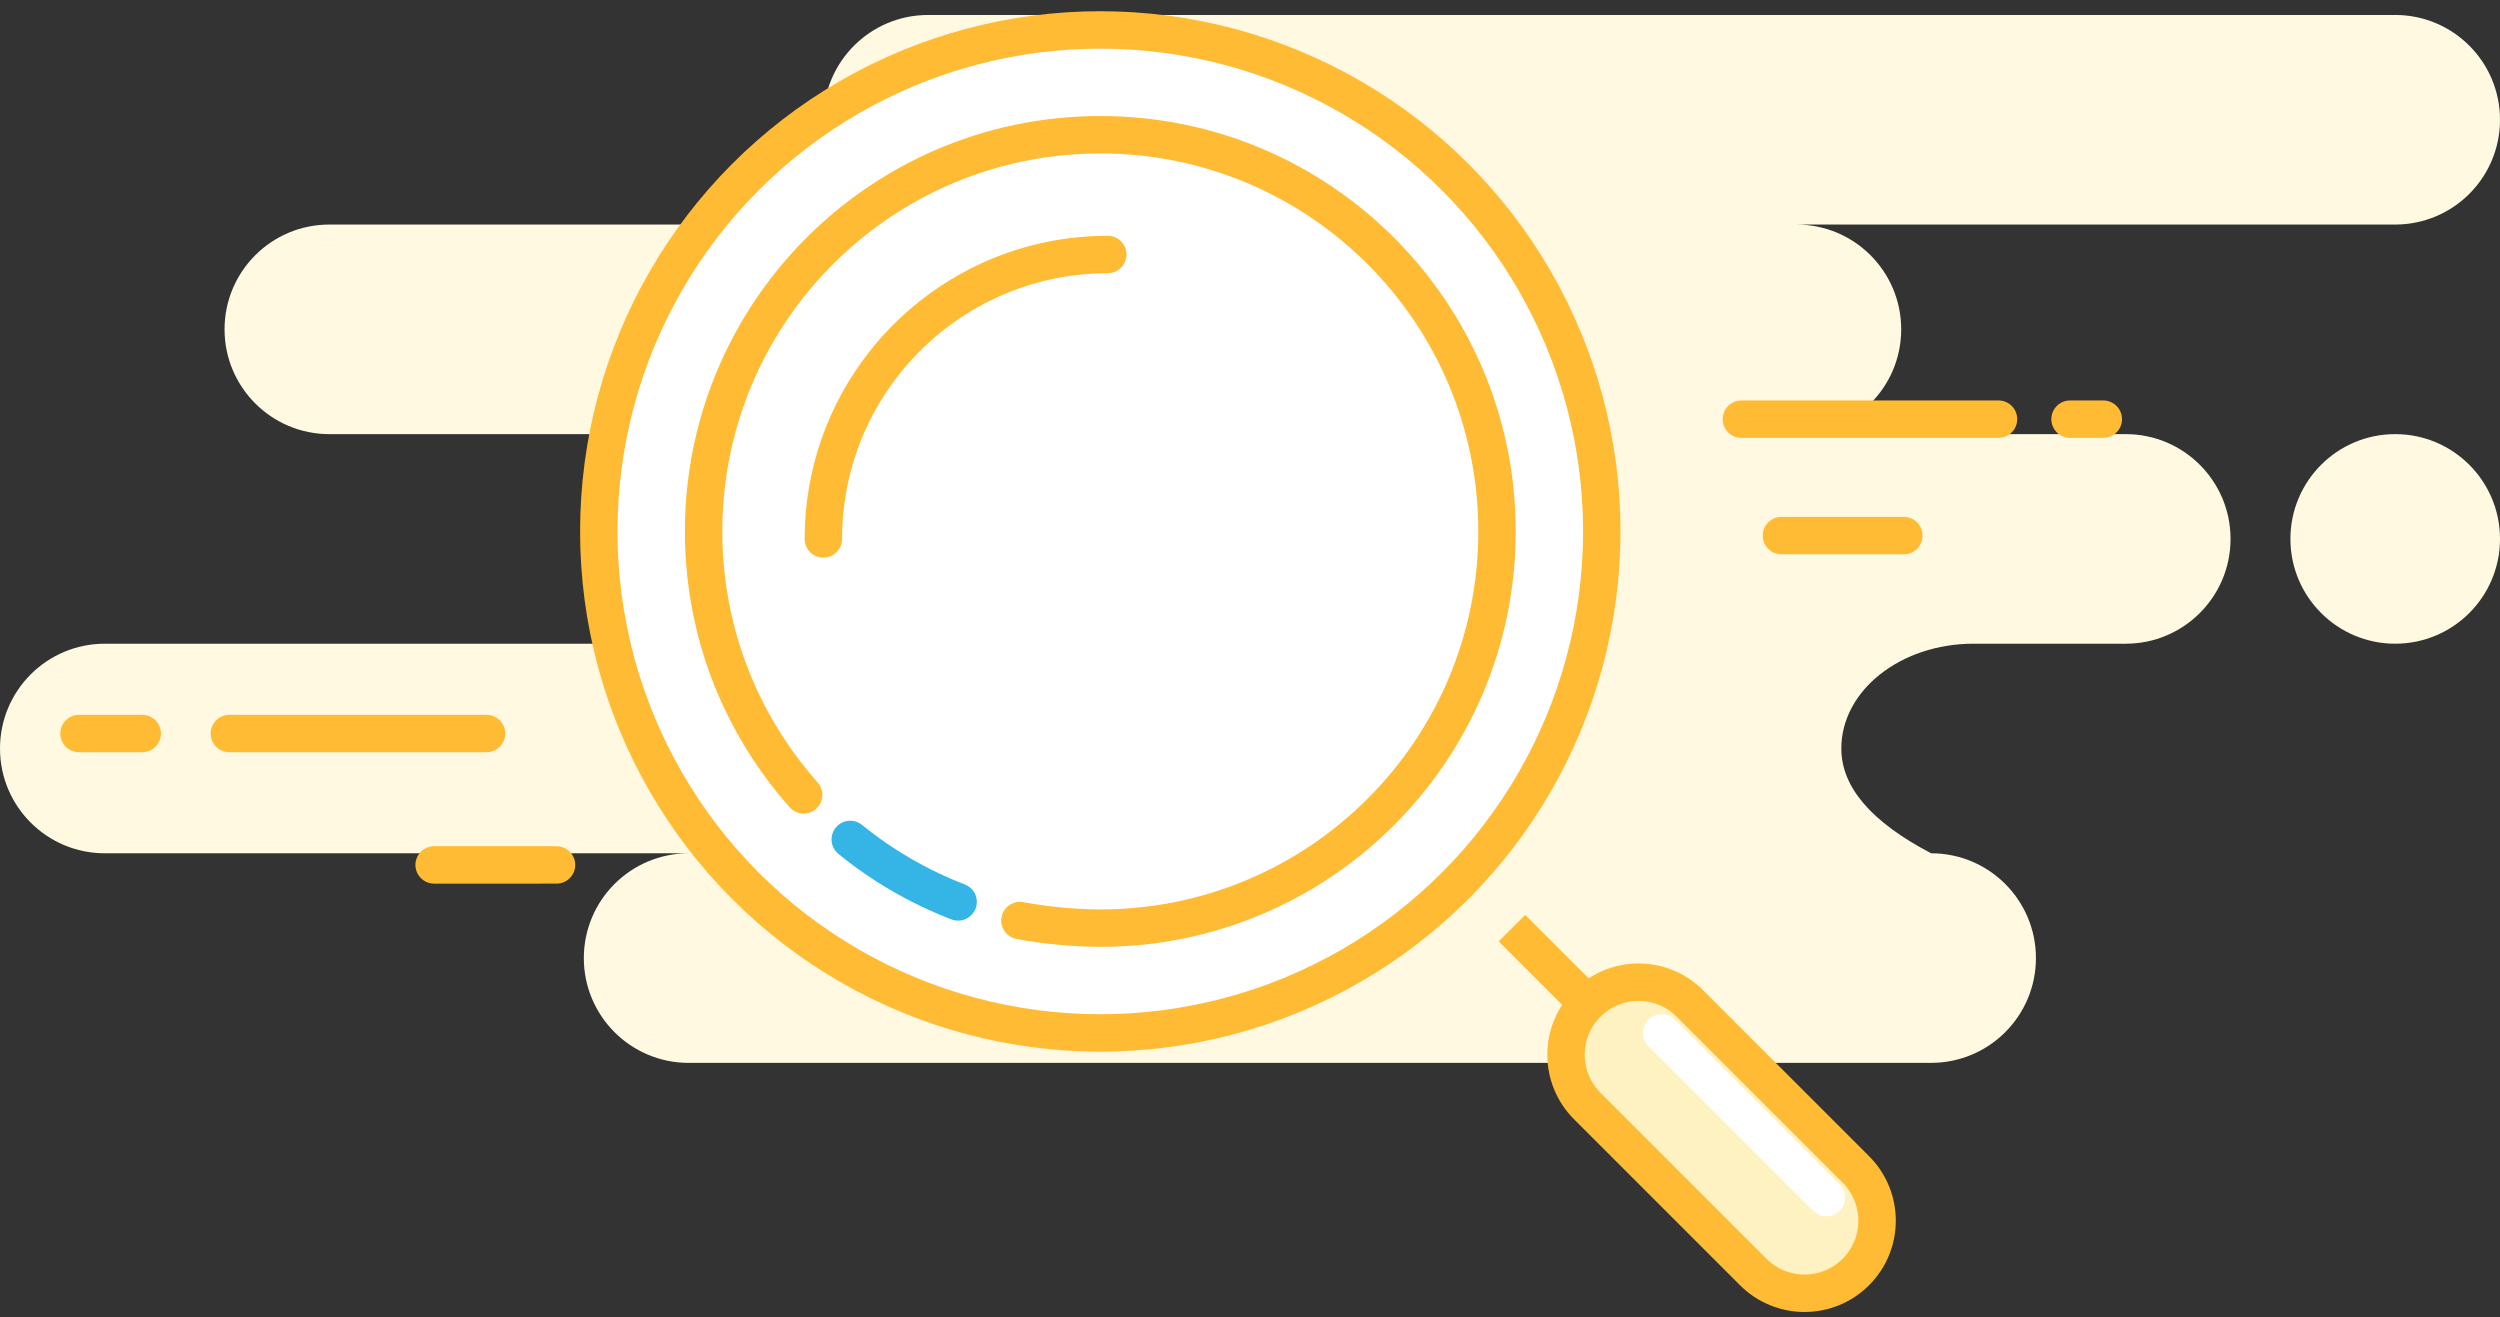
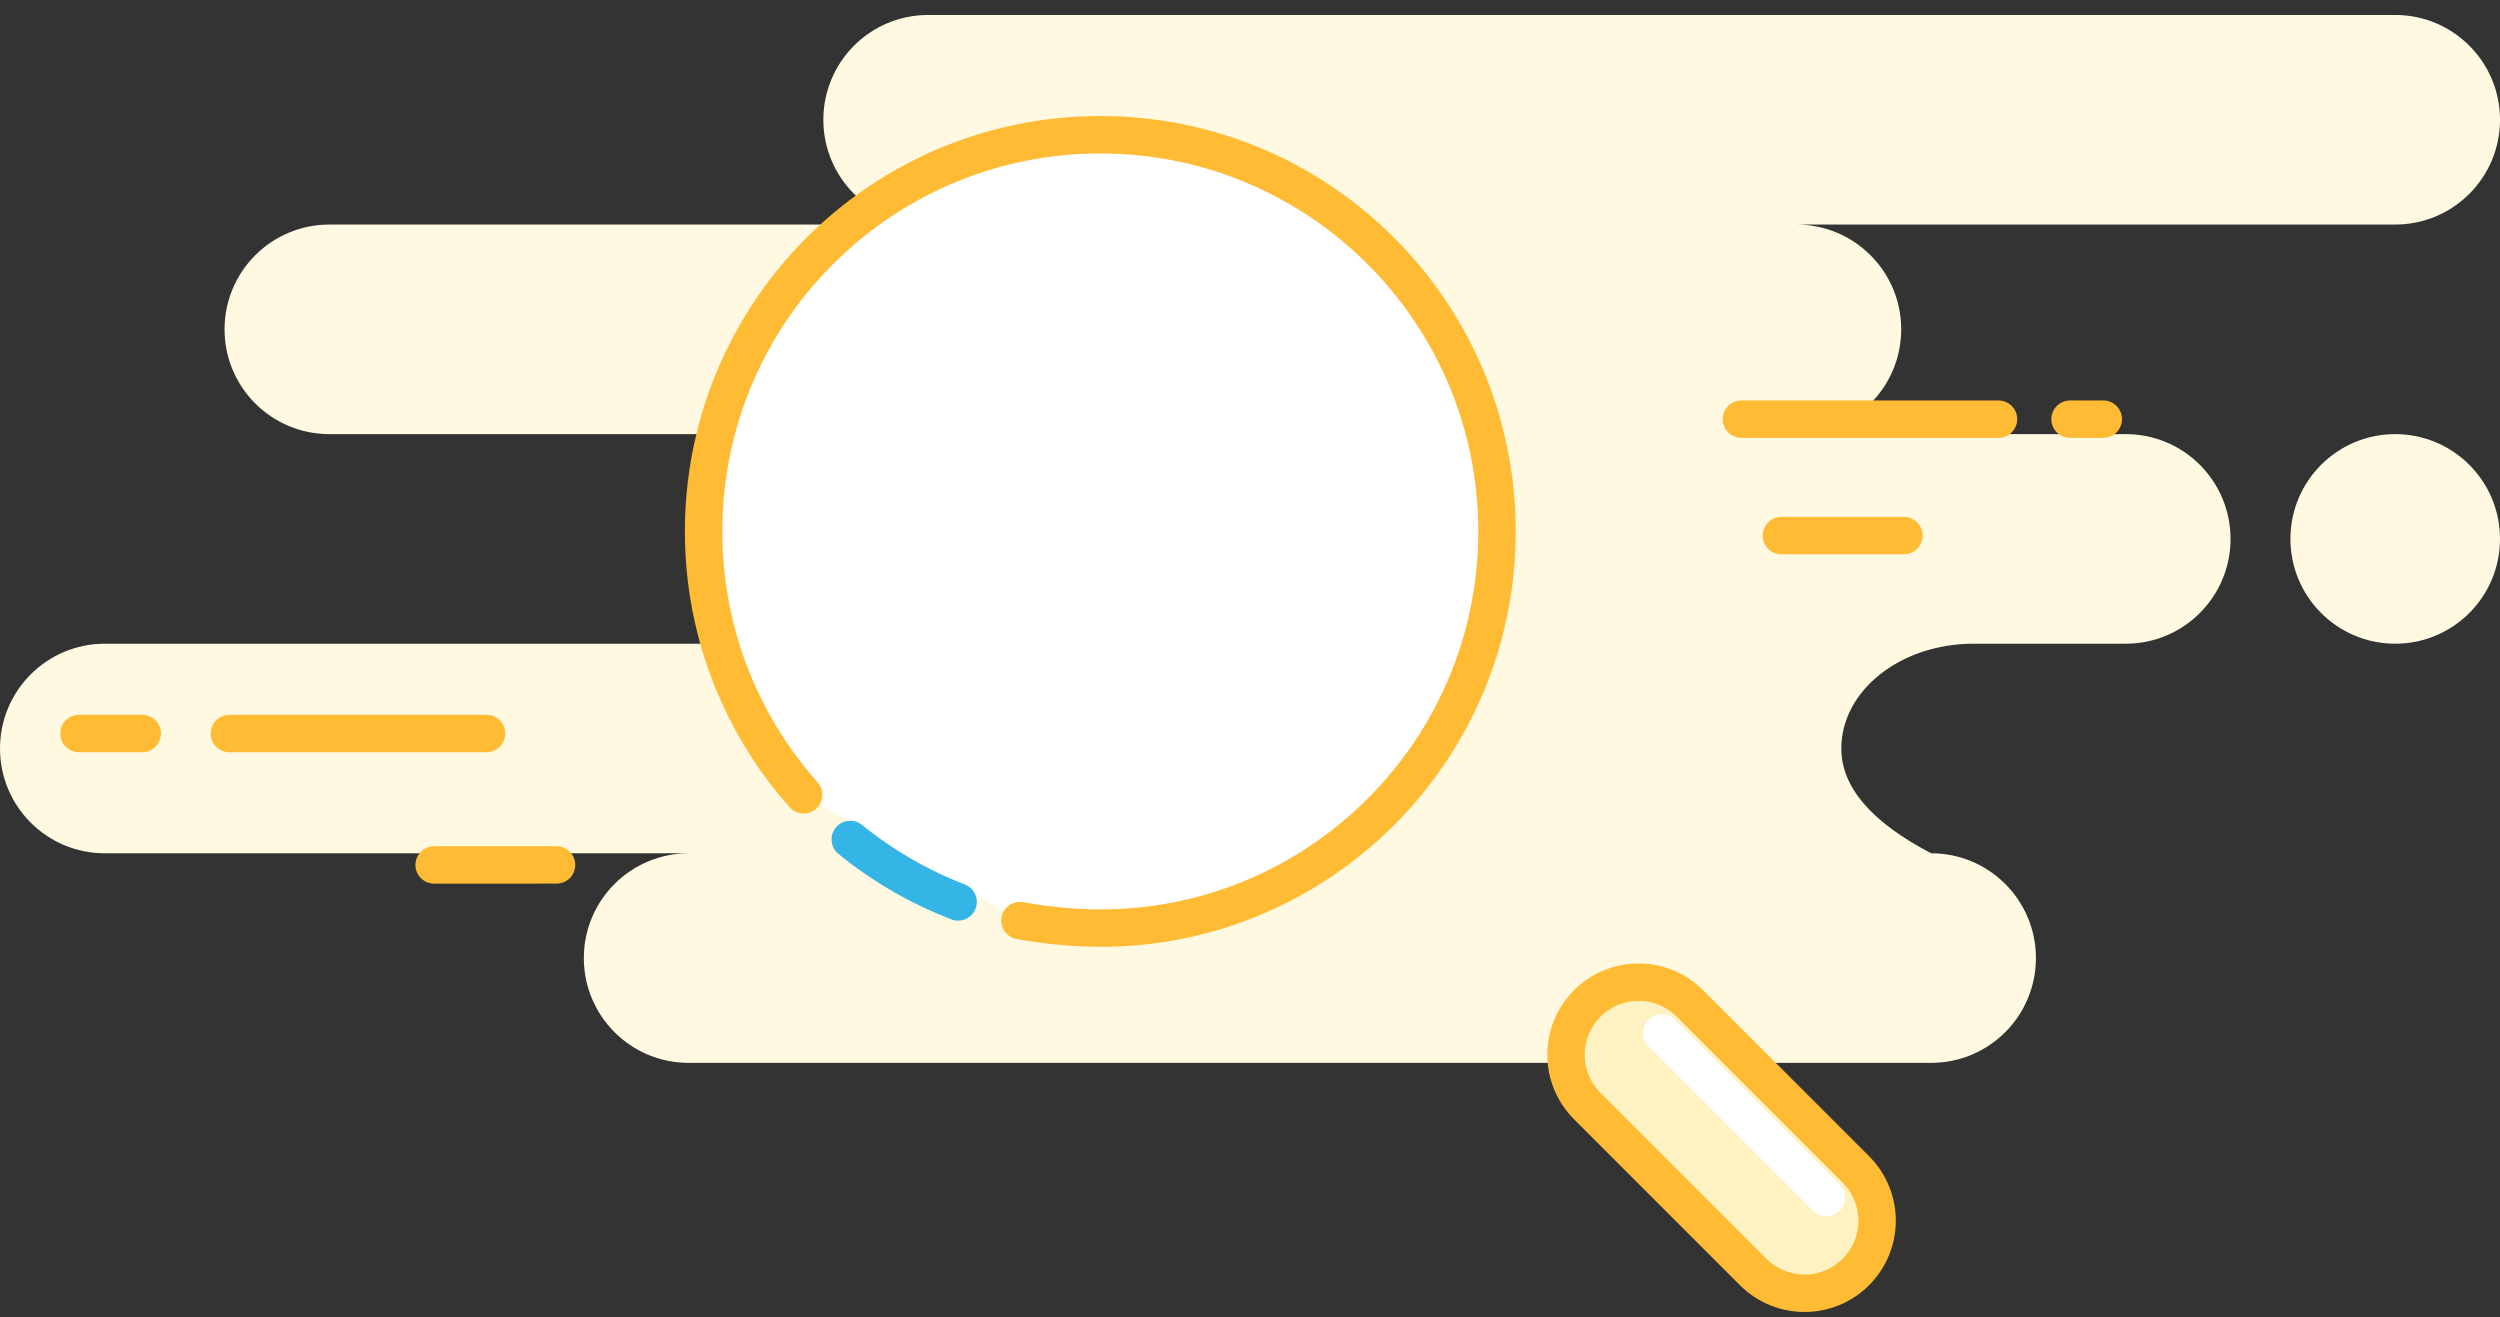
<svg xmlns="http://www.w3.org/2000/svg" width="167" height="88" viewBox="0 0 167 88">
  <rect x="0" y="0" width="167" height="88" fill="#333333" stroke="none" />
  <g fill="none" fill-rule="evenodd">
    <path fill="#FFF9E2" d="M160 0c3.866 0 7 3.134 7 7s-3.134 7-7 7h-40c3.866 0 7 3.134 7 7s-3.134 7-7 7h22c3.866 0 7 3.134 7 7s-3.134 7-7 7h-10.174c-4.874 0-8.826 3.134-8.826 7 0 2.577 2 4.91 6 7 3.866 0 7 3.134 7 7s-3.134 7-7 7H46c-3.866 0-7-3.134-7-7s3.134-7 7-7H7c-3.866 0-7-3.134-7-7s3.134-7 7-7h40c3.866 0 7-3.134 7-7s-3.134-7-7-7H22c-3.866 0-7-3.134-7-7s3.134-7 7-7h40c-3.866 0-7-3.134-7-7s3.134-7 7-7h98zm0 28c3.866 0 7 3.134 7 7s-3.134 7-7 7-7-3.134-7-7 3.134-7 7-7z" transform="translate(0 1)" />
    <g stroke-width="2.5" transform="translate(0 1) translate(40 1)">
-       <circle cx="33.5" cy="33.5" r="33.5" fill="#FFF" stroke="#FB3" />
      <path fill="#FFF" stroke="#FB3" stroke-linecap="round" d="M28.132 59.494c1.759.325 3.548.493 5.368.506C48.136 60 60 48.136 60 33.5S48.136 7 33.5 7c-3.76 0-7.336.783-10.576 2.195C17.294 11.648 12.682 16 9.896 21.442 8.045 25.059 7 29.157 7 33.5c0 3.94.86 7.68 2.402 11.04 1.101 2.4 2.55 4.606 4.282 6.556" />
      <path stroke="#34B5E5" stroke-linecap="round" d="M16.797 54.075c2.149 1.746 4.575 3.162 7.204 4.172" />
-       <path stroke="#FB3" stroke-linecap="round" d="M34 15c-1.723 0-3.392.23-4.979.659C20.943 17.847 15 25.229 15 34" />
-       <path stroke="#FB3" d="M61 60L67 66" />
      <path fill="#FEF2C3" stroke="#FB3" d="M72.884 65.03c-.946-.946-2.186-1.42-3.427-1.42-1.24 0-2.48.474-3.427 1.42-.946.947-1.42 2.187-1.42 3.427 0 1.24.474 2.481 1.42 3.427L77.116 82.97c.946.946 2.186 1.42 3.427 1.42 1.24 0 2.48-.474 3.427-1.42.946-.947 1.42-2.187 1.42-3.427 0-1.24-.474-2.481-1.42-3.427L72.884 65.03z" />
      <path stroke="#FFF" stroke-linecap="round" d="M71 67L82 78" />
    </g>
    <path stroke="#FB3" stroke-linecap="round" stroke-linejoin="round" stroke-width="2.5" d="M133.5 27h-17.176m24.176 0h-2.221m-11.103 7.777H119M32.5 48H15.324M9.5 48H5.279m31.897 8.777H29" transform="translate(0 1)" />
  </g>
</svg>